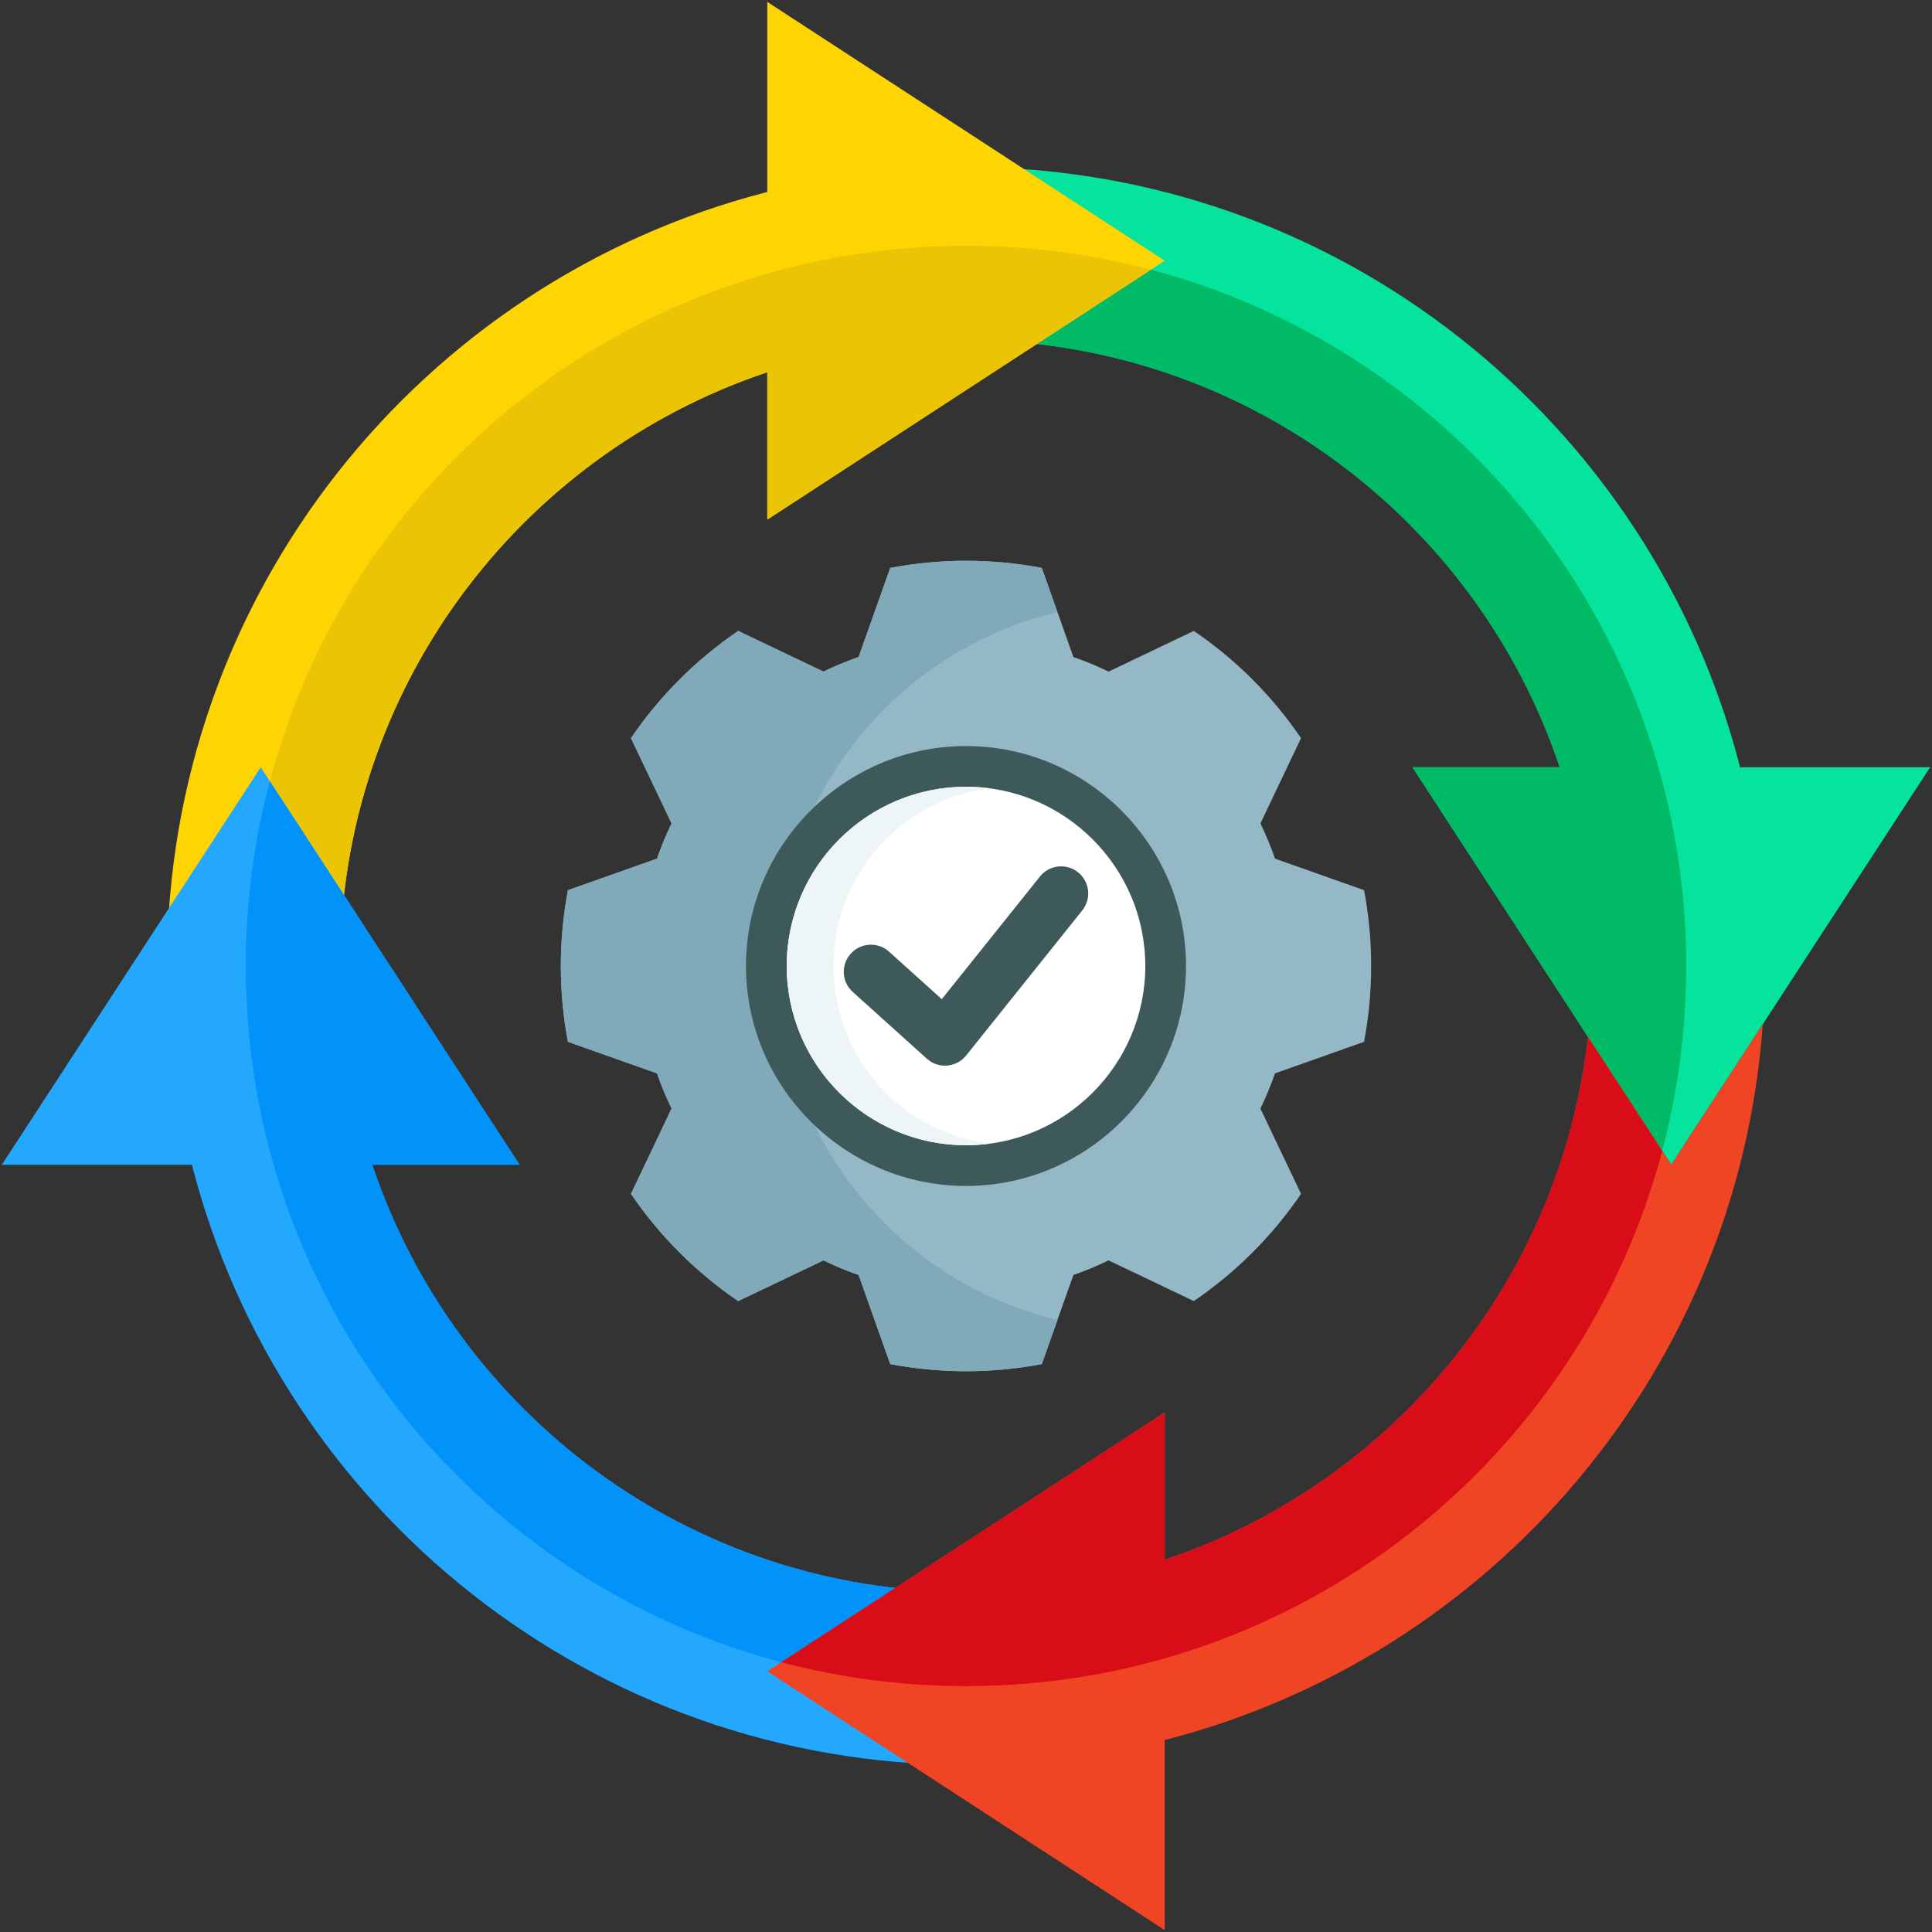
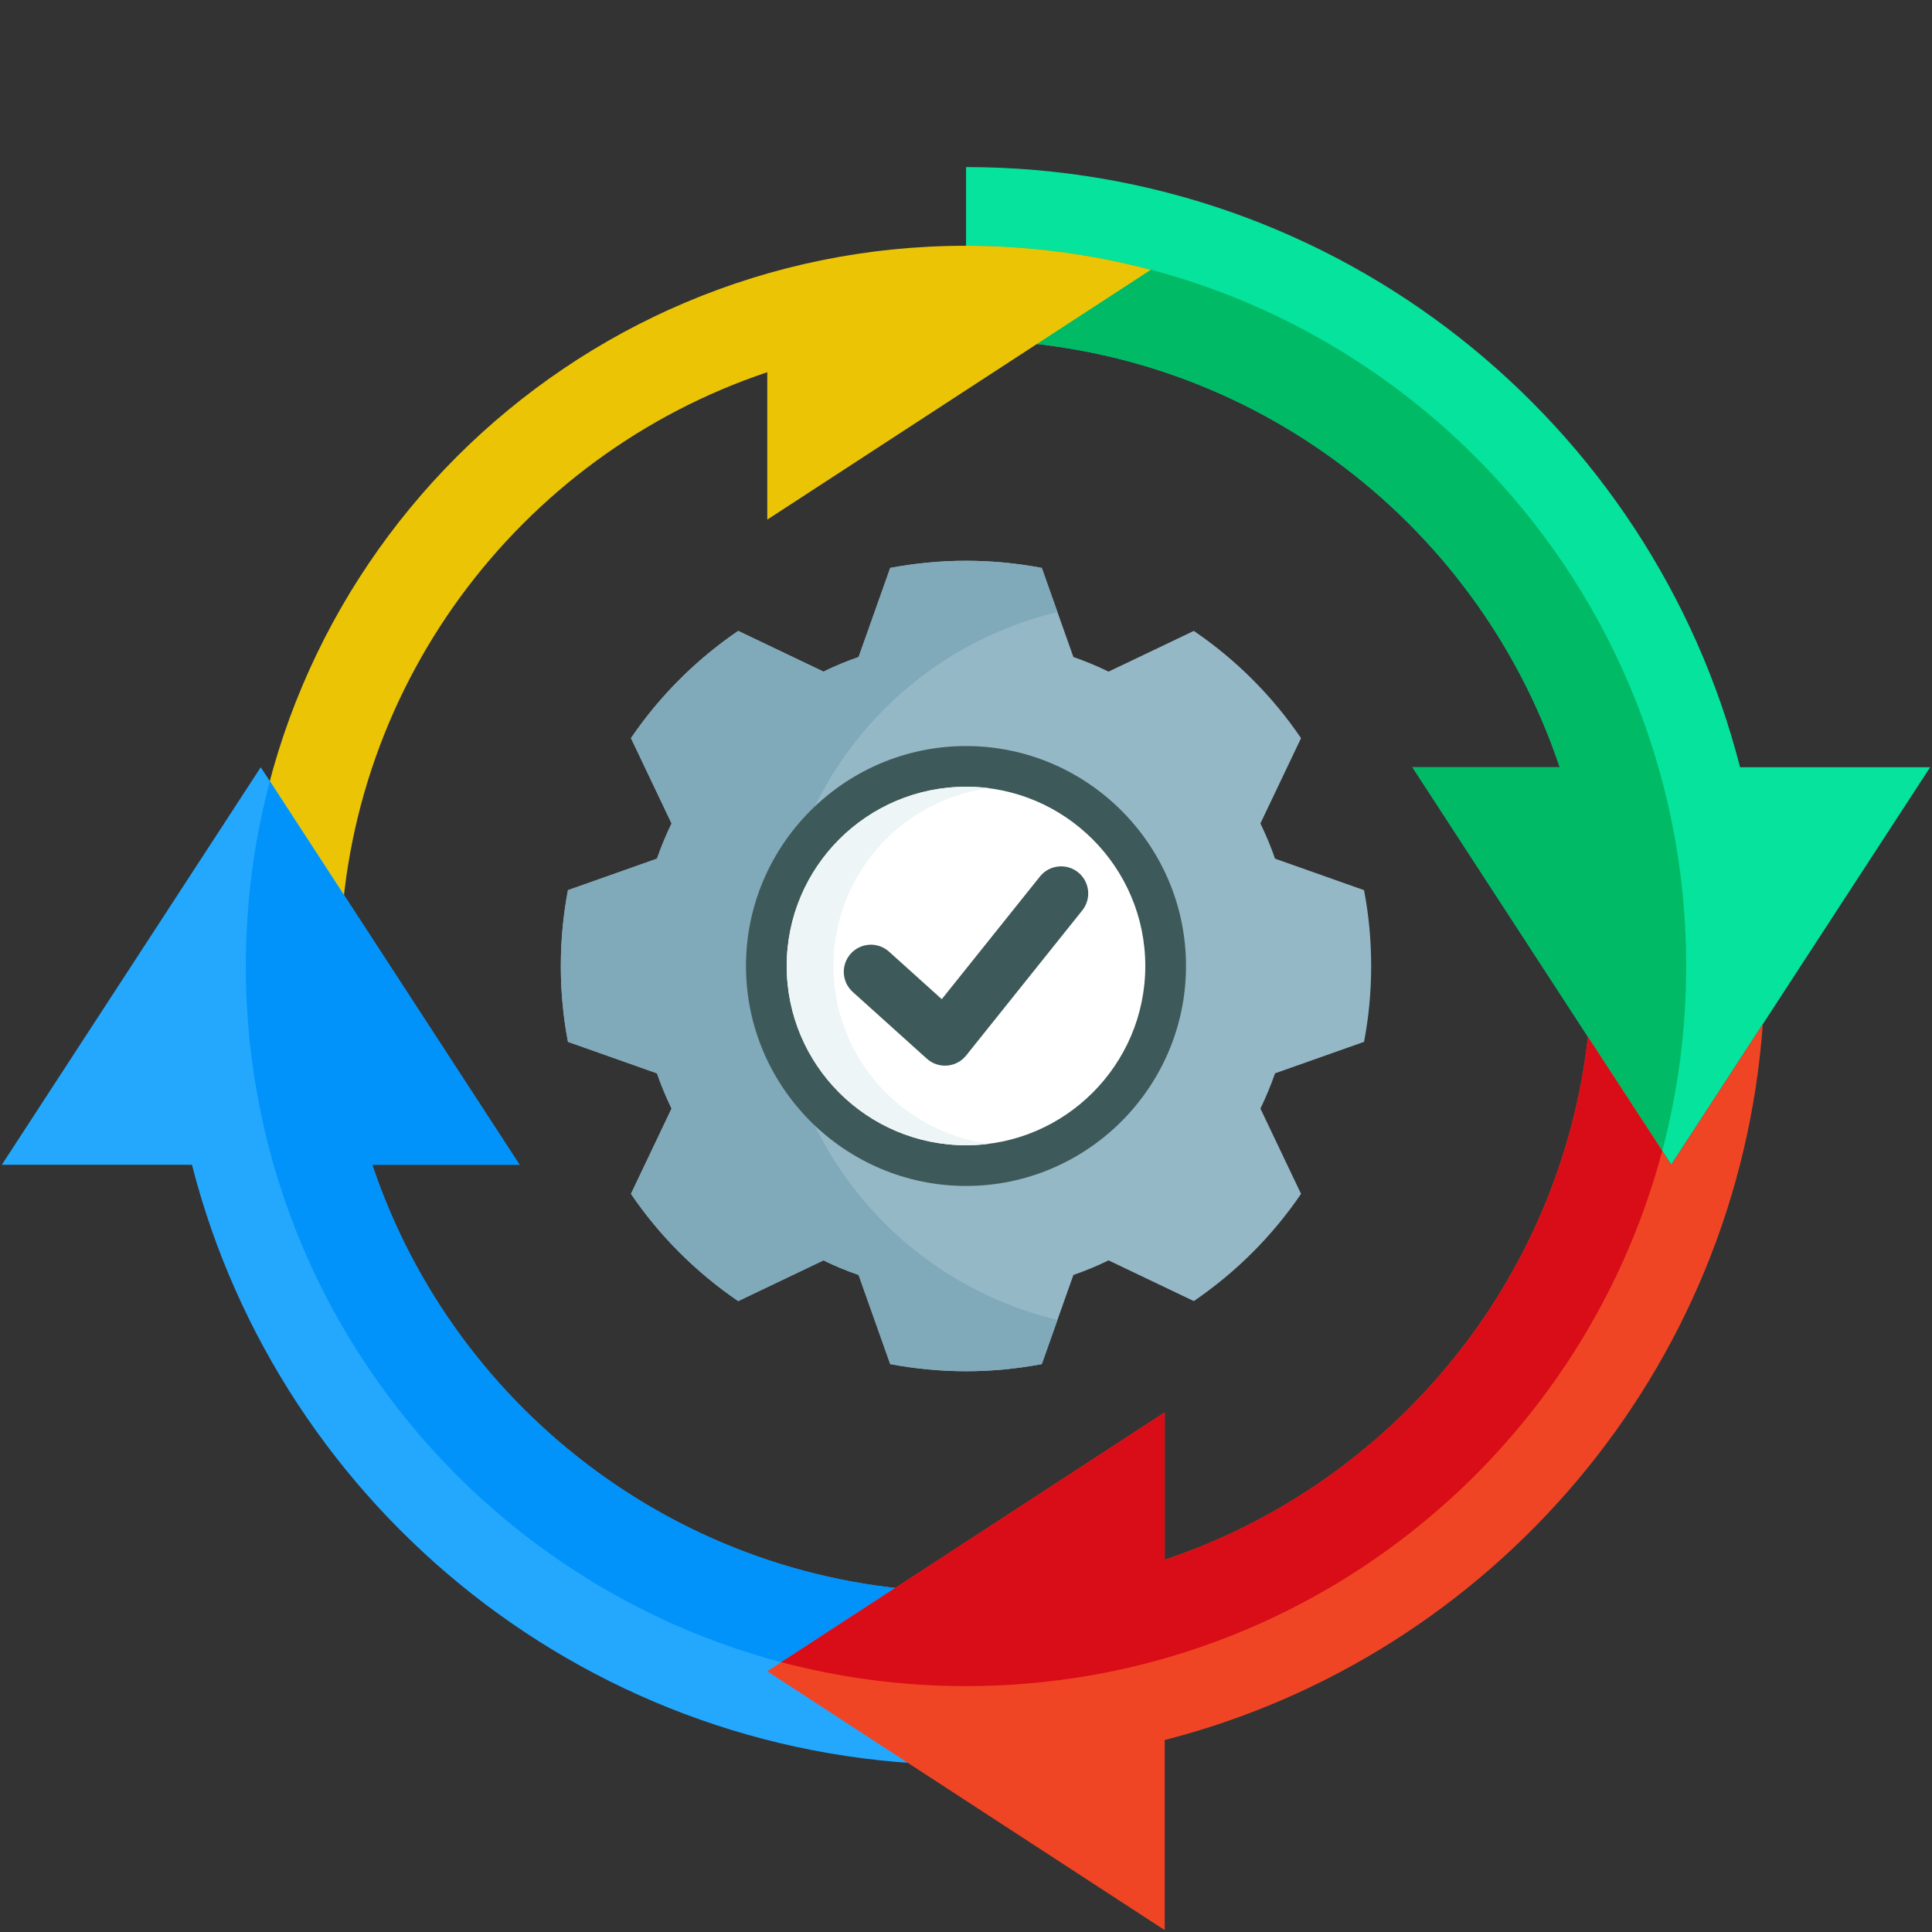
<svg xmlns="http://www.w3.org/2000/svg" id="Layer_1" enable-background="new 0 0 512 512" viewBox="0 0 512 512">
  <rect x="0" y="0" width="512" height="512" fill="#333333" stroke="none" />
  <g>
    <g>
      <path d="m284.462 174.12c3.2 1.106 6.312 2.385 9.308 3.869l22.601-10.791c11.169 7.592 20.826 17.248 28.418 28.418l-10.762 22.601c1.454 3.025 2.763 6.137 3.868 9.337l23.59 8.348c1.251 6.515 1.89 13.235 1.89 20.099s-.64 13.584-1.89 20.099l-23.59 8.348c-1.105 3.199-2.414 6.312-3.868 9.337l10.762 22.601c-7.592 11.169-17.249 20.797-28.418 28.418l-22.601-10.791c-2.996 1.484-6.108 2.763-9.308 3.868l-8.377 23.619c-6.515 1.222-13.206 1.891-20.07 1.891-6.894 0-13.584-.669-20.099-1.891l-8.377-23.619c-3.2-1.105-6.312-2.385-9.308-3.868l-22.6 10.791c-11.17-7.621-20.827-17.249-28.418-28.418l10.762-22.601c-1.454-3.025-2.763-6.137-3.868-9.337l-23.59-8.348c-1.251-6.515-1.89-13.235-1.89-20.099s.64-13.584 1.89-20.099l23.59-8.348c1.105-3.2 2.414-6.312 3.868-9.337l-10.762-22.601c7.592-11.17 17.249-20.797 28.418-28.418l22.6 10.791c2.996-1.484 6.108-2.763 9.308-3.869l8.377-23.618c6.515-1.222 13.205-1.891 20.099-1.891 6.864 0 13.555.669 20.07 1.891z" fill="#95b8c7" />
    </g>
    <g>
      <path d="m280.244 349.776-4.159 11.722c-6.515 1.222-13.206 1.891-20.07 1.891-6.894 0-13.584-.669-20.099-1.891l-8.377-23.619c-3.2-1.105-6.312-2.385-9.308-3.868l-22.6 10.791c-11.17-7.621-20.827-17.249-28.418-28.418l10.762-22.601c-1.454-3.025-2.763-6.137-3.868-9.337l-23.59-8.348c-1.251-6.515-1.89-13.235-1.89-20.099s.64-13.584 1.89-20.099l23.59-8.348c1.105-3.2 2.414-6.312 3.868-9.337l-10.762-22.601c7.592-11.17 17.249-20.797 28.418-28.418l22.6 10.791c2.996-1.484 6.108-2.763 9.308-3.869l8.377-23.618c6.515-1.222 13.205-1.891 20.099-1.891 6.864 0 13.555.669 20.07 1.891l4.159 11.722c-42.467 10.064-74.055 48.226-74.055 93.776s31.588 83.714 74.055 93.778z" fill="#80a9ba" />
    </g>
    <g>
      <path d="m256.015 314.29c32.083 0 58.29-26.178 58.29-58.29s-26.207-58.29-58.29-58.29c-32.112 0-58.32 26.178-58.32 58.29s26.208 58.29 58.32 58.29z" fill="#3e5959" />
    </g>
    <g>
      <path d="m256.015 303.499c26.149 0 47.499-21.321 47.499-47.499s-21.35-47.499-47.499-47.499c-26.179 0-47.528 21.321-47.528 47.499s21.349 47.499 47.528 47.499z" fill="#fff" />
    </g>
    <g>
      <path d="m220.878 256c0-24.142 18.005-44.067 41.333-47.121-2.036-.262-4.101-.378-6.195-.378-26.266 0-47.528 21.263-47.528 47.499s21.262 47.499 47.528 47.499c2.094 0 4.159-.116 6.195-.407-23.329-3.025-41.333-22.95-41.333-47.092z" fill="#eef5f6" />
    </g>
    <g>
      <path d="m256.015 44.276c98.75 0 181.706 67.598 205.121 159.048h50.379l-68.616 105.353-68.587-105.353h39.035c-22.019-65.795-84.149-113.207-157.331-113.207v-45.841z" fill="#05e39c" />
    </g>
    <g>
      <path d="m440.513 304.982-66.202-101.659h39.035c-22.019-65.795-84.149-113.207-157.331-113.207v-24.985c105.382 0 190.839 85.458 190.839 190.869 0 16.929-2.21 33.334-6.341 48.982z" fill="#00ba66" />
    </g>
    <g>
-       <path d="m44.262 256c0-98.75 67.627-181.706 159.077-205.121v-50.379l105.324 68.587-105.324 68.616v-39.064c-65.795 22.019-113.237 84.149-113.237 157.361z" fill="#fed402" />
-     </g>
+       </g>
    <g>
      <path d="m304.968 71.501-101.63 66.202v-39.064c-65.794 22.019-113.236 84.149-113.236 157.361h-24.956c0-105.411 85.458-190.869 190.869-190.869 16.928 0 33.333 2.24 48.953 6.37z" fill="#ebc505" />
    </g>
    <g>
      <path d="m256.015 467.724c-98.779 0-181.736-67.598-205.151-159.047h-50.379l68.616-105.353 68.587 105.353h-39.034c22.019 65.795 84.149 113.207 157.361 113.207z" fill="#23a8fe" />
    </g>
    <g>
      <path d="m71.516 207.018 66.173 101.659h-39.035c22.019 65.795 84.149 113.207 157.361 113.207v24.956c-105.411 0-190.869-85.428-190.869-190.839 0-16.93 2.21-33.364 6.37-48.983z" fill="#0193fa" />
    </g>
    <g>
      <path d="m467.157 271.416c-6.603 91.886-71.845 167.512-158.495 189.705v50.379l-105.324-68.587 105.324-68.616v39.064c60.093-20.128 104.858-73.677 112.159-138.57l22.077 33.886z" fill="#f04524" />
    </g>
    <g>
      <path d="m207.032 440.499 101.63-66.202v39.064c60.093-20.128 104.858-73.677 112.159-138.57l19.692 30.192c-21.641 81.676-96.045 141.857-184.498 141.857-16.958-.001-33.363-2.211-48.983-6.341z" fill="#d90d17" />
    </g>
    <g>
      <path d="m250.43 282.411c-1.77 0-3.484-.653-4.808-1.847l-19.634-17.685c-2.948-2.655-3.186-7.198-.53-10.146 2.655-2.95 7.2-3.186 10.146-.53l13.975 12.587 26.015-32.506c2.479-3.096 7.001-3.599 10.099-1.12 3.097 2.479 3.599 7 1.12 10.099l-30.774 38.453c-1.237 1.544-3.054 2.511-5.026 2.672-.194.015-.39.023-.583.023z" fill="#3e5959" />
    </g>
  </g>
</svg>